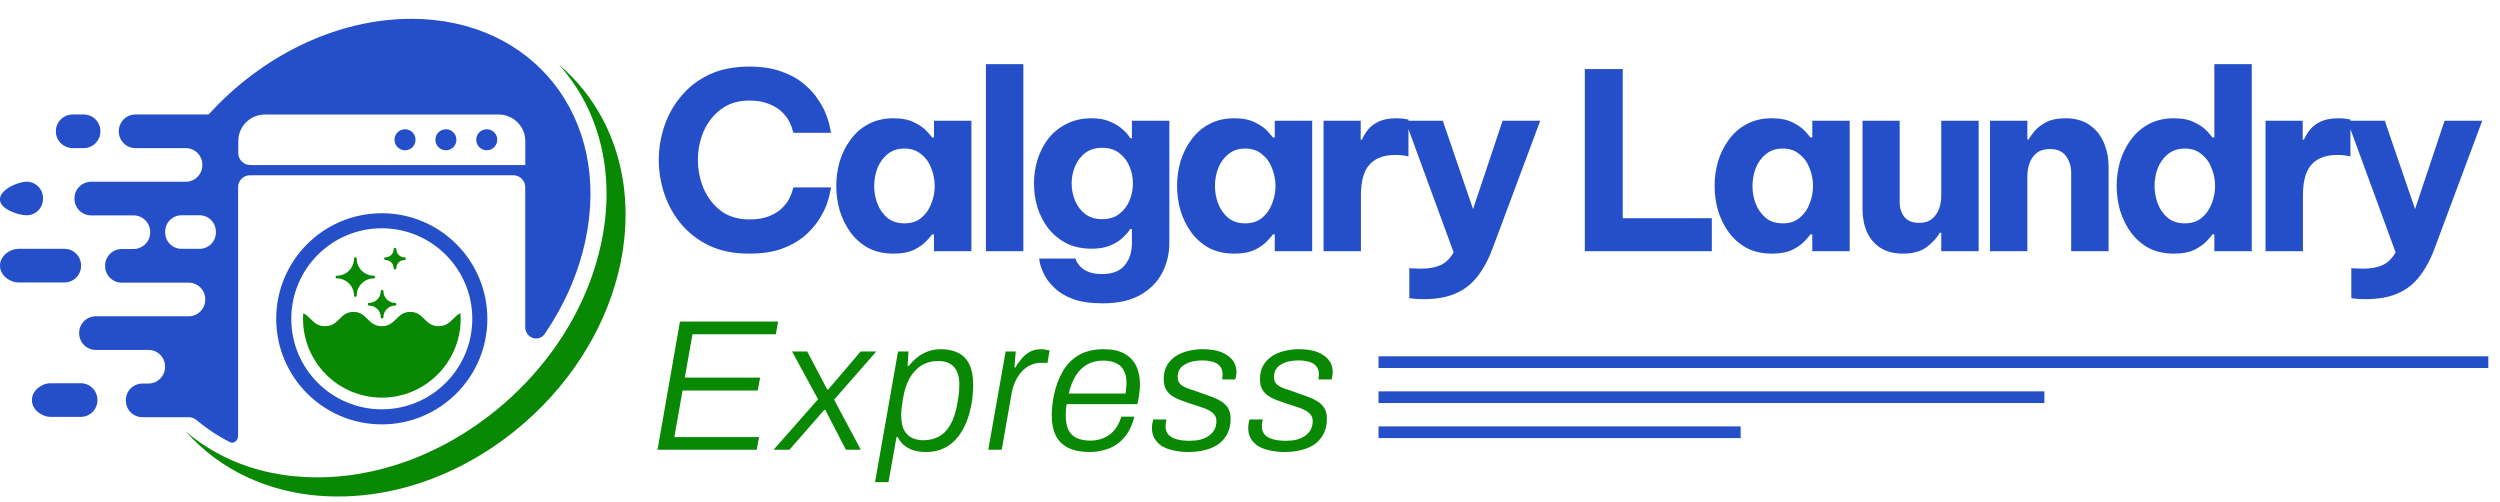
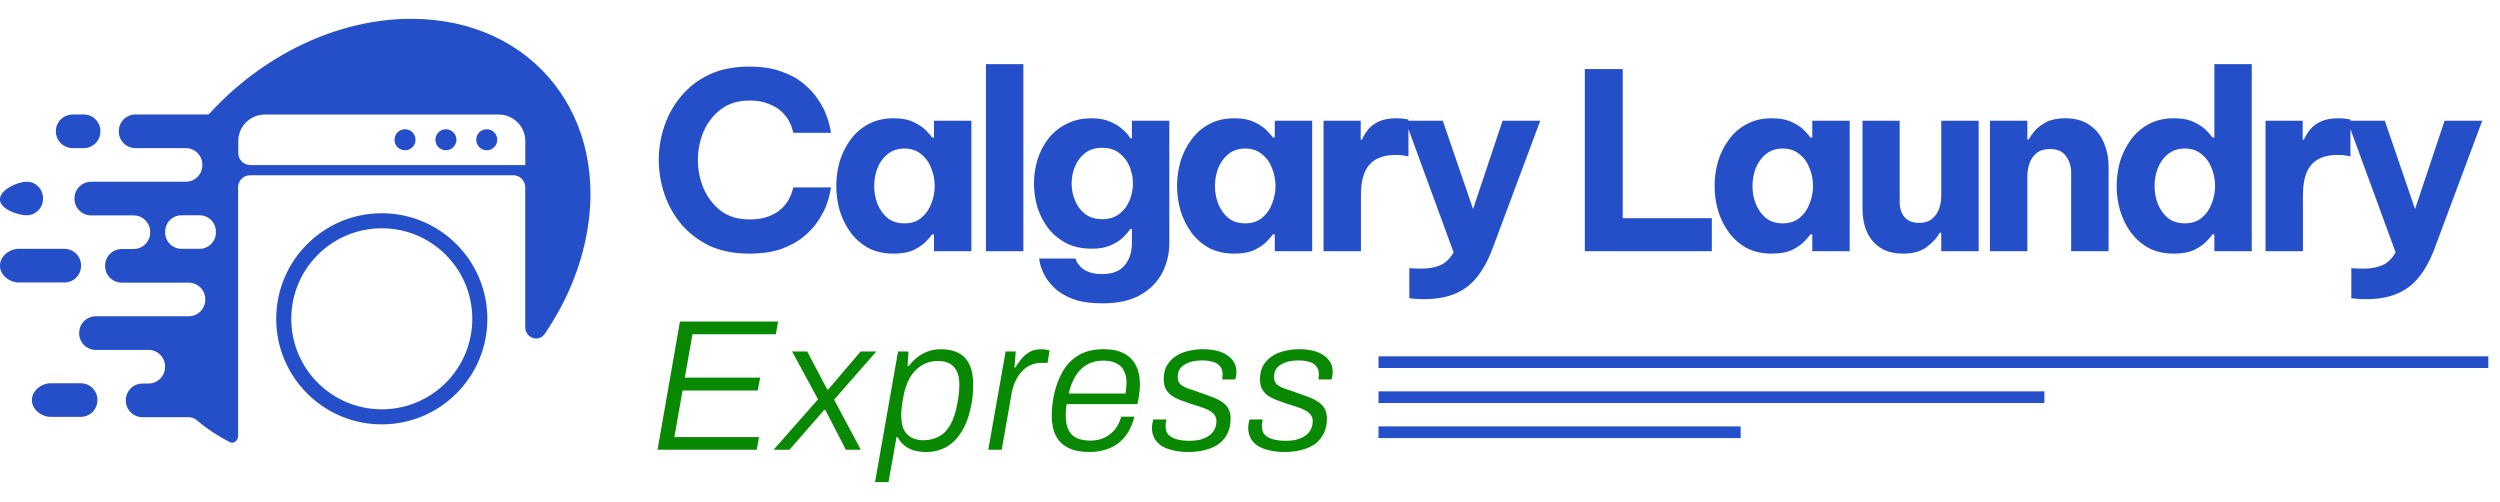
<svg xmlns="http://www.w3.org/2000/svg" width="214" height="43" viewBox="0 0 214 43" fill="none">
  <path d="M35.202 1.611C28.763 1.611 22.391 4.824 17.92 9.734C17.882 9.776 17.828 9.8 17.771 9.8H12.734H11.592C10.807 9.8 10.171 10.437 10.171 11.221V11.258C10.171 12.042 10.807 12.679 11.592 12.679H15.902C16.686 12.679 17.323 13.316 17.323 14.1V14.137C17.323 14.921 16.686 15.558 15.902 15.558H14.539H10.744H7.797C7.013 15.558 6.376 16.195 6.376 16.979V17.016C6.376 17.8 7.013 18.437 7.797 18.437H9.06H11.434C12.218 18.437 12.855 19.074 12.855 19.858V19.895C12.855 20.679 12.218 21.316 11.434 21.316H10.418C9.634 21.316 8.997 21.953 8.997 22.737V22.774C8.997 23.558 9.634 24.195 10.418 24.195H10.497H16.15C16.934 24.195 17.571 24.832 17.571 25.616V25.653C17.571 26.437 16.934 27.074 16.15 27.074H15.523H10.497H8.197C7.413 27.074 6.776 27.711 6.776 28.495V28.532C6.776 29.316 7.413 29.953 8.197 29.953H11.971H12.713C13.497 29.953 14.129 30.59 14.129 31.374V31.411C14.129 32.19 13.502 32.816 12.729 32.832H12.707H12.192C11.408 32.832 10.771 33.468 10.771 34.253V34.29C10.771 35.074 11.408 35.711 12.192 35.711H12.734H16.156C16.409 35.711 16.653 35.806 16.846 35.97C17.708 36.704 18.669 37.34 19.714 37.862C20.019 38.014 20.381 37.677 20.381 37.337V35.716V16.025C20.381 15.459 20.84 15 21.406 15H43.935C44.501 15 44.96 15.459 44.96 16.025V27.989C44.96 28.942 46.11 29.348 46.646 28.56C48.298 26.128 49.509 23.415 50.118 20.553C52.344 10.09 45.665 1.611 35.202 1.611ZM18.481 19.9C18.481 20.674 17.855 21.3 17.081 21.3H16.229H15.539C14.765 21.3 14.139 20.674 14.139 19.9V19.827C14.139 19.053 14.765 18.427 15.539 18.427H17.081C17.855 18.427 18.481 19.053 18.481 19.827V19.9ZM44.97 14.127H21.422C20.856 14.127 20.397 13.668 20.397 13.102V12.074C20.397 10.821 21.413 9.806 22.665 9.806H42.697C43.949 9.806 44.965 10.821 44.965 12.074V14.121C44.965 14.124 44.967 14.127 44.97 14.127ZM32.681 18.253C27.692 18.253 23.644 22.3 23.644 27.29C23.644 32.279 27.692 36.326 32.681 36.326C37.67 36.326 41.718 32.279 41.718 27.29C41.718 22.3 37.67 18.253 32.681 18.253ZM40.428 27.29C40.428 31.569 36.96 35.037 32.681 35.037C28.402 35.037 24.934 31.569 24.934 27.29C24.934 23.011 28.402 19.542 32.681 19.542C36.96 19.542 40.428 23.011 40.428 27.29ZM42.565 11.963C42.565 12.463 42.16 12.864 41.665 12.864C41.165 12.864 40.765 12.458 40.765 11.963C40.765 11.463 41.17 11.063 41.665 11.063C42.165 11.063 42.565 11.463 42.565 11.963ZM39.07 11.963C39.07 12.463 38.665 12.864 38.17 12.864C37.67 12.864 37.27 12.458 37.27 11.963C37.27 11.463 37.676 11.063 38.17 11.063C38.665 11.063 39.07 11.463 39.07 11.963ZM35.57 11.963C35.57 12.463 35.165 12.864 34.67 12.864C34.17 12.864 33.77 12.458 33.77 11.963C33.77 11.463 34.176 11.063 34.67 11.063C35.17 11.063 35.57 11.463 35.57 11.963ZM4.783 11.258V11.221C4.783 10.437 5.439 9.8 6.223 9.8H7.171C7.955 9.8 8.592 10.437 8.592 11.221V11.258C8.592 12.042 7.955 12.679 7.171 12.679H6.223C5.439 12.674 4.783 12.042 4.783 11.258ZM-8.39233e-05 17.1V17.027C-8.39233e-05 16.253 1.508 15.553 2.281 15.553C3.055 15.553 3.681 16.179 3.681 16.953V17.027C3.681 17.8 3.055 18.427 2.281 18.427C1.508 18.427 -8.39233e-05 17.874 -8.39233e-05 17.1ZM5.518 24.179H1.592C0.808 24.179 -8.39233e-05 23.542 -8.39233e-05 22.758V22.721C-8.39233e-05 21.937 0.808 21.3 1.592 21.3H5.518C6.302 21.3 6.939 21.937 6.939 22.721V22.758C6.939 23.542 6.302 24.179 5.518 24.179ZM8.339 34.226V34.263C8.339 35.047 7.702 35.684 6.918 35.684H4.334C3.55 35.684 2.733 35.047 2.733 34.263V34.226C2.733 33.442 3.55 32.805 4.334 32.805H6.918C7.702 32.805 8.339 33.442 8.339 34.226Z" fill="#254FC9" />
-   <path d="M25.939 27.29C25.939 27.127 25.944 26.969 25.955 26.811C26.213 26.927 26.397 27.111 26.592 27.305C26.892 27.611 27.207 27.921 27.823 27.921C28.439 27.921 28.75 27.605 29.055 27.305C29.365 26.995 29.655 26.7 30.255 26.7C30.855 26.7 31.144 26.995 31.455 27.305C31.755 27.611 32.071 27.921 32.686 27.921C33.302 27.921 33.613 27.605 33.918 27.305C34.228 26.995 34.518 26.7 35.118 26.7C35.718 26.7 36.007 26.995 36.318 27.305C36.618 27.611 36.934 27.921 37.55 27.921C38.165 27.921 38.476 27.605 38.781 27.305C38.976 27.111 39.16 26.921 39.418 26.811C39.428 26.969 39.434 27.132 39.434 27.29C39.434 31.016 36.413 34.037 32.686 34.037C28.96 34.037 25.939 31.016 25.939 27.29ZM28.839 23.832C29.644 23.832 30.302 24.49 30.302 25.295C30.302 25.358 30.355 25.411 30.418 25.411C30.481 25.411 30.534 25.358 30.534 25.295C30.534 24.49 31.192 23.832 31.997 23.832C32.06 23.832 32.113 23.779 32.113 23.716C32.113 23.653 32.06 23.6 31.997 23.6C31.192 23.6 30.534 22.942 30.534 22.137C30.534 22.074 30.481 22.021 30.418 22.021C30.355 22.021 30.302 22.074 30.302 22.137C30.302 22.942 29.644 23.6 28.839 23.6C28.776 23.6 28.723 23.653 28.723 23.716C28.723 23.779 28.776 23.832 28.839 23.832ZM33.002 22.258C33.386 22.258 33.697 22.569 33.697 22.953C33.697 23.016 33.749 23.069 33.813 23.069C33.876 23.069 33.928 23.016 33.928 22.953C33.928 22.569 34.239 22.258 34.623 22.258C34.686 22.258 34.739 22.206 34.739 22.142C34.739 22.079 34.686 22.026 34.623 22.026C34.239 22.026 33.928 21.716 33.928 21.332C33.928 21.269 33.876 21.216 33.813 21.216C33.749 21.216 33.697 21.269 33.697 21.332C33.697 21.716 33.386 22.026 33.002 22.026C32.939 22.026 32.886 22.079 32.886 22.142C32.886 22.206 32.939 22.258 33.002 22.258ZM31.481 26.042C31.481 26.105 31.534 26.158 31.597 26.158C32.144 26.158 32.592 26.605 32.592 27.153C32.592 27.216 32.644 27.269 32.707 27.269C32.771 27.269 32.823 27.216 32.823 27.153C32.823 26.605 33.271 26.158 33.818 26.158C33.881 26.158 33.934 26.105 33.934 26.042C33.934 25.979 33.881 25.927 33.818 25.927C33.271 25.927 32.823 25.479 32.823 24.932C32.823 24.869 32.771 24.816 32.707 24.816C32.644 24.816 32.592 24.869 32.592 24.932C32.592 25.479 32.144 25.927 31.597 25.927C31.529 25.927 31.481 25.979 31.481 26.042ZM53.139 14.469C52.581 11.906 51.492 9.611 49.897 7.637C49.276 6.869 48.586 6.164 47.839 5.532C48.018 5.732 48.197 5.937 48.365 6.148C49.913 8.063 50.976 10.295 51.518 12.79C52.07 15.342 52.055 18.053 51.46 20.837C50.528 25.216 48.26 29.374 44.965 32.811C44.228 33.579 43.439 34.316 42.597 35.005C40.128 37.042 37.397 38.584 34.565 39.574C32.139 40.421 29.634 40.863 27.155 40.863C24.439 40.863 21.902 40.337 19.618 39.295C18.244 38.669 17.002 37.874 15.897 36.921C17.376 38.605 19.181 39.942 21.271 40.895C23.597 41.958 26.176 42.5 28.934 42.5C32.702 42.5 36.518 41.484 40.028 39.579C41.518 38.774 42.955 37.805 44.307 36.69C44.534 36.505 44.749 36.316 44.971 36.126C49.144 32.458 52.018 27.695 53.097 22.621C53.681 19.805 53.702 17.063 53.139 14.469Z" fill="#098903" />
  <path d="M64.122 21.711C62.83 21.711 61.7 21.486 60.73 21.037C59.776 20.573 58.975 19.962 58.329 19.204C57.683 18.431 57.198 17.568 56.875 16.613C56.552 15.658 56.391 14.682 56.391 13.684C56.391 12.701 56.552 11.732 56.875 10.777C57.198 9.822 57.683 8.966 58.329 8.207C58.975 7.435 59.776 6.824 60.73 6.374C61.7 5.925 62.83 5.7 64.122 5.7C65.204 5.7 66.124 5.841 66.882 6.122C67.654 6.389 68.293 6.74 68.799 7.175C69.319 7.596 69.733 8.053 70.042 8.544C70.365 9.022 70.603 9.478 70.758 9.914C70.912 10.335 71.011 10.686 71.053 10.967C71.109 11.234 71.137 11.367 71.137 11.367H67.914C67.914 11.367 67.886 11.276 67.83 11.093C67.788 10.897 67.696 10.665 67.556 10.398C67.415 10.117 67.205 9.843 66.924 9.577C66.657 9.31 66.292 9.085 65.829 8.902C65.379 8.706 64.817 8.607 64.143 8.607C63.174 8.607 62.36 8.86 61.7 9.366C61.053 9.857 60.562 10.489 60.225 11.262C59.902 12.034 59.74 12.842 59.74 13.684C59.74 14.527 59.902 15.342 60.225 16.128C60.562 16.901 61.053 17.54 61.7 18.045C62.36 18.537 63.174 18.782 64.143 18.782C64.817 18.782 65.379 18.691 65.829 18.509C66.292 18.326 66.657 18.101 66.924 17.834C67.205 17.554 67.415 17.28 67.556 17.013C67.696 16.732 67.788 16.5 67.83 16.318C67.886 16.135 67.914 16.044 67.914 16.044H71.137C71.137 16.044 71.109 16.184 71.053 16.465C71.011 16.732 70.912 17.083 70.758 17.518C70.603 17.94 70.365 18.396 70.042 18.888C69.733 19.365 69.319 19.822 68.799 20.257C68.293 20.678 67.654 21.029 66.882 21.31C66.124 21.577 65.204 21.711 64.122 21.711ZM76.494 10.124C77.21 10.124 77.8 10.244 78.263 10.482C78.727 10.707 79.078 10.953 79.317 11.22C79.57 11.486 79.724 11.669 79.78 11.767H79.949V10.335H83.151V21.5H79.949V20.067H79.78C79.724 20.166 79.57 20.348 79.317 20.615C79.078 20.882 78.727 21.135 78.263 21.374C77.8 21.598 77.21 21.711 76.494 21.711C75.665 21.711 74.942 21.549 74.324 21.226C73.72 20.889 73.215 20.447 72.807 19.899C72.4 19.337 72.091 18.712 71.88 18.024C71.684 17.336 71.585 16.634 71.585 15.918C71.585 15.201 71.684 14.499 71.88 13.811C72.091 13.123 72.4 12.505 72.807 11.957C73.215 11.395 73.72 10.953 74.324 10.63C74.942 10.293 75.665 10.124 76.494 10.124ZM77.421 12.715C76.845 12.715 76.36 12.877 75.967 13.2C75.588 13.509 75.3 13.909 75.103 14.401C74.921 14.892 74.83 15.398 74.83 15.918C74.83 16.437 74.921 16.943 75.103 17.434C75.3 17.926 75.588 18.333 75.967 18.656C76.36 18.965 76.845 19.119 77.421 19.119C77.996 19.119 78.474 18.965 78.853 18.656C79.246 18.333 79.534 17.926 79.717 17.434C79.913 16.943 80.012 16.437 80.012 15.918C80.012 15.398 79.913 14.892 79.717 14.401C79.534 13.909 79.246 13.509 78.853 13.2C78.474 12.877 77.996 12.715 77.421 12.715ZM84.396 21.5V5.49H87.599V21.5H84.396ZM94.387 25.966C93.347 25.966 92.491 25.84 91.817 25.587C91.156 25.334 90.63 25.011 90.237 24.618C89.843 24.239 89.555 23.859 89.373 23.48C89.19 23.101 89.071 22.778 89.015 22.511C88.973 22.258 88.951 22.132 88.951 22.132H92.069C92.069 22.132 92.09 22.195 92.132 22.322C92.189 22.462 92.294 22.616 92.448 22.785C92.603 22.968 92.828 23.122 93.123 23.248C93.432 23.389 93.839 23.459 94.344 23.459C95.215 23.459 95.854 23.213 96.261 22.722C96.683 22.23 96.893 21.584 96.893 20.784V19.604H96.746C96.606 19.829 96.395 20.075 96.114 20.341C95.833 20.608 95.475 20.833 95.04 21.015C94.604 21.198 94.078 21.289 93.46 21.289C92.631 21.289 91.908 21.135 91.29 20.826C90.672 20.503 90.152 20.075 89.731 19.541C89.324 19.007 89.015 18.41 88.804 17.75C88.607 17.09 88.509 16.409 88.509 15.707C88.509 15.019 88.607 14.345 88.804 13.684C89.015 13.01 89.324 12.406 89.731 11.873C90.152 11.339 90.672 10.918 91.29 10.609C91.908 10.286 92.631 10.124 93.46 10.124C94.078 10.124 94.604 10.223 95.04 10.419C95.475 10.602 95.833 10.826 96.114 11.093C96.409 11.346 96.62 11.592 96.746 11.831H96.893V10.335H100.096V20.784C100.096 21.711 99.892 22.567 99.485 23.354C99.077 24.14 98.452 24.772 97.61 25.25C96.767 25.727 95.693 25.966 94.387 25.966ZM94.344 18.761C94.934 18.761 95.419 18.614 95.798 18.319C96.191 18.024 96.486 17.645 96.683 17.181C96.879 16.704 96.978 16.212 96.978 15.707C96.978 15.187 96.879 14.696 96.683 14.232C96.486 13.769 96.191 13.389 95.798 13.095C95.419 12.8 94.934 12.652 94.344 12.652C93.769 12.652 93.284 12.8 92.891 13.095C92.512 13.389 92.224 13.769 92.027 14.232C91.831 14.696 91.732 15.187 91.732 15.707C91.732 16.212 91.831 16.704 92.027 17.181C92.224 17.645 92.512 18.024 92.891 18.319C93.284 18.614 93.769 18.761 94.344 18.761ZM105.665 10.124C106.381 10.124 106.971 10.244 107.434 10.482C107.898 10.707 108.249 10.953 108.488 11.22C108.74 11.486 108.895 11.669 108.951 11.767H109.12V10.335H112.322V21.5H109.12V20.067H108.951C108.895 20.166 108.74 20.348 108.488 20.615C108.249 20.882 107.898 21.135 107.434 21.374C106.971 21.598 106.381 21.711 105.665 21.711C104.836 21.711 104.113 21.549 103.495 21.226C102.891 20.889 102.385 20.447 101.978 19.899C101.571 19.337 101.262 18.712 101.051 18.024C100.855 17.336 100.756 16.634 100.756 15.918C100.756 15.201 100.855 14.499 101.051 13.811C101.262 13.123 101.571 12.505 101.978 11.957C102.385 11.395 102.891 10.953 103.495 10.63C104.113 10.293 104.836 10.124 105.665 10.124ZM106.592 12.715C106.016 12.715 105.531 12.877 105.138 13.2C104.759 13.509 104.471 13.909 104.274 14.401C104.092 14.892 104 15.398 104 15.918C104 16.437 104.092 16.943 104.274 17.434C104.471 17.926 104.759 18.333 105.138 18.656C105.531 18.965 106.016 19.119 106.592 19.119C107.167 19.119 107.645 18.965 108.024 18.656C108.417 18.333 108.705 17.926 108.888 17.434C109.084 16.943 109.183 16.437 109.183 15.918C109.183 15.398 109.084 14.892 108.888 14.401C108.705 13.909 108.417 13.509 108.024 13.2C107.645 12.877 107.167 12.715 106.592 12.715ZM113.295 21.5V10.335H116.476V11.957H116.581C116.708 11.662 116.883 11.374 117.108 11.093C117.333 10.812 117.642 10.581 118.035 10.398C118.428 10.216 118.934 10.124 119.552 10.124C119.861 10.124 120.106 10.145 120.289 10.188C120.472 10.216 120.563 10.23 120.563 10.23V13.389C120.563 13.389 120.457 13.368 120.247 13.326C120.05 13.284 119.79 13.263 119.467 13.263C118.47 13.263 117.726 13.537 117.234 14.085C116.743 14.618 116.497 15.496 116.497 16.718V21.5H113.295ZM121.881 25.608C121.502 25.608 121.2 25.594 120.975 25.566C120.75 25.538 120.638 25.524 120.638 25.524V22.954C120.638 22.954 120.729 22.961 120.912 22.975C121.108 22.989 121.347 22.996 121.628 22.996C122.302 22.996 122.857 22.897 123.292 22.701C123.728 22.518 124.107 22.153 124.43 21.605L120.301 10.335H123.503L126.094 17.898L128.622 10.335H131.845L127.843 21.058C127.478 22.083 127.035 22.933 126.515 23.607C126.01 24.281 125.385 24.779 124.641 25.102C123.896 25.439 122.976 25.608 121.881 25.608ZM135.661 21.5V5.911H138.906V18.677H146.532V21.5H135.661ZM151.677 10.124C152.393 10.124 152.983 10.244 153.447 10.482C153.91 10.707 154.261 10.953 154.5 11.22C154.753 11.486 154.907 11.669 154.963 11.767H155.132V10.335H158.334V21.5H155.132V20.067H154.963C154.907 20.166 154.753 20.348 154.5 20.615C154.261 20.882 153.91 21.135 153.447 21.374C152.983 21.598 152.393 21.711 151.677 21.711C150.848 21.711 150.125 21.549 149.507 21.226C148.903 20.889 148.398 20.447 147.991 19.899C147.583 19.337 147.274 18.712 147.064 18.024C146.867 17.336 146.769 16.634 146.769 15.918C146.769 15.201 146.867 14.499 147.064 13.811C147.274 13.123 147.583 12.505 147.991 11.957C148.398 11.395 148.903 10.953 149.507 10.63C150.125 10.293 150.848 10.124 151.677 10.124ZM152.604 12.715C152.028 12.715 151.544 12.877 151.15 13.2C150.771 13.509 150.483 13.909 150.287 14.401C150.104 14.892 150.013 15.398 150.013 15.918C150.013 16.437 150.104 16.943 150.287 17.434C150.483 17.926 150.771 18.333 151.15 18.656C151.544 18.965 152.028 19.119 152.604 19.119C153.18 19.119 153.657 18.965 154.037 18.656C154.43 18.333 154.718 17.926 154.9 17.434C155.097 16.943 155.195 16.437 155.195 15.918C155.195 15.398 155.097 14.892 154.9 14.401C154.718 13.909 154.43 13.509 154.037 13.2C153.657 12.877 153.18 12.715 152.604 12.715ZM162.907 21.711C162.12 21.711 161.467 21.542 160.948 21.205C160.442 20.868 160.063 20.419 159.81 19.857C159.557 19.281 159.431 18.635 159.431 17.919V10.335H162.612V17.287C162.612 17.82 162.752 18.256 163.033 18.593C163.314 18.916 163.728 19.077 164.276 19.077C164.739 19.077 165.105 18.965 165.371 18.74C165.652 18.516 165.856 18.228 165.982 17.877C166.109 17.526 166.172 17.153 166.172 16.76V10.335H169.374V21.5H166.172V19.92H166.046C165.807 20.355 165.435 20.763 164.929 21.142C164.438 21.521 163.763 21.711 162.907 21.711ZM170.341 21.5V10.335H173.543V11.936H173.648C173.775 11.711 173.957 11.458 174.196 11.178C174.449 10.897 174.779 10.651 175.186 10.44C175.607 10.23 176.141 10.124 176.787 10.124C177.658 10.124 178.367 10.328 178.915 10.735C179.462 11.128 179.863 11.641 180.115 12.273C180.368 12.891 180.495 13.544 180.495 14.232V21.5H177.293V14.78C177.293 14.246 177.145 13.776 176.85 13.368C176.569 12.961 176.113 12.758 175.481 12.758C175.003 12.758 174.624 12.87 174.343 13.095C174.062 13.319 173.859 13.607 173.732 13.958C173.606 14.309 173.543 14.682 173.543 15.075V21.5H170.341ZM186.094 21.711C185.265 21.711 184.542 21.549 183.924 21.226C183.32 20.889 182.815 20.447 182.407 19.899C182 19.337 181.691 18.712 181.48 18.024C181.284 17.336 181.186 16.634 181.186 15.918C181.186 15.201 181.284 14.499 181.48 13.811C181.691 13.123 182 12.505 182.407 11.957C182.815 11.395 183.32 10.953 183.924 10.63C184.542 10.293 185.265 10.124 186.094 10.124C186.81 10.124 187.4 10.244 187.864 10.482C188.327 10.707 188.678 10.953 188.917 11.22C189.17 11.486 189.324 11.669 189.38 11.767H189.549V5.49H192.751V21.5H189.549V20.067H189.38C189.324 20.166 189.17 20.348 188.917 20.615C188.678 20.882 188.327 21.135 187.864 21.374C187.4 21.598 186.81 21.711 186.094 21.711ZM187.021 19.119C187.597 19.119 188.074 18.965 188.453 18.656C188.847 18.333 189.135 17.926 189.317 17.434C189.514 16.943 189.612 16.437 189.612 15.918C189.612 15.398 189.514 14.892 189.317 14.401C189.135 13.909 188.847 13.509 188.453 13.2C188.074 12.877 187.597 12.715 187.021 12.715C186.445 12.715 185.961 12.877 185.567 13.2C185.188 13.509 184.9 13.909 184.704 14.401C184.521 14.892 184.43 15.398 184.43 15.918C184.43 16.437 184.521 16.943 184.704 17.434C184.9 17.926 185.188 18.333 185.567 18.656C185.961 18.965 186.445 19.119 187.021 19.119ZM193.93 21.5V10.335H197.111V11.957H197.216C197.343 11.662 197.518 11.374 197.743 11.093C197.968 10.812 198.277 10.581 198.67 10.398C199.063 10.216 199.569 10.124 200.187 10.124C200.496 10.124 200.741 10.145 200.924 10.188C201.107 10.216 201.198 10.23 201.198 10.23V13.389C201.198 13.389 201.092 13.368 200.882 13.326C200.685 13.284 200.425 13.263 200.102 13.263C199.105 13.263 198.361 13.537 197.869 14.085C197.378 14.618 197.132 15.496 197.132 16.718V21.5H193.93ZM202.516 25.608C202.137 25.608 201.835 25.594 201.61 25.566C201.385 25.538 201.273 25.524 201.273 25.524V22.954C201.273 22.954 201.364 22.961 201.547 22.975C201.743 22.989 201.982 22.996 202.263 22.996C202.937 22.996 203.492 22.897 203.927 22.701C204.363 22.518 204.742 22.153 205.065 21.605L200.936 10.335H204.138L206.729 17.898L209.257 10.335H212.48L208.478 21.058C208.113 22.083 207.67 22.933 207.15 23.607C206.645 24.281 206.02 24.779 205.276 25.102C204.531 25.439 203.611 25.608 202.516 25.608Z" fill="#254FC9" />
  <path d="M56.284 38.5L58.204 27.524H66.604L66.412 28.612H59.276L58.62 32.324H65.068L64.86 33.428H58.428L57.724 37.412H64.972L64.78 38.5H56.284ZM66.216 38.5L70.024 34.18L67.8 30.084H69.096L70.808 33.332H70.904L73.672 30.084H75.016L71.4 34.212L73.688 38.5H72.408L70.648 35.092H70.552L67.576 38.5H66.216ZM74.904 41.268L76.872 30.084H77.768L77.688 31.316H77.8C78.174 30.836 78.59 30.479 79.048 30.244C79.507 30.009 79.998 29.892 80.52 29.892C81.118 29.892 81.624 29.999 82.04 30.212C82.456 30.425 82.771 30.756 82.984 31.204C83.198 31.652 83.304 32.223 83.304 32.916C83.304 33.151 83.294 33.401 83.272 33.668C83.262 33.924 83.23 34.201 83.176 34.5C83.006 35.46 82.734 36.249 82.36 36.868C81.998 37.487 81.555 37.945 81.032 38.244C80.51 38.543 79.928 38.692 79.288 38.692C78.926 38.692 78.584 38.649 78.264 38.564C77.955 38.479 77.678 38.34 77.432 38.148C77.187 37.956 76.99 37.711 76.84 37.412H76.744L76.056 41.268H74.904ZM79.016 37.684C79.539 37.684 79.992 37.577 80.376 37.364C80.771 37.151 81.096 36.815 81.352 36.356C81.619 35.887 81.816 35.289 81.944 34.564C81.998 34.276 82.035 34.036 82.056 33.844C82.088 33.641 82.104 33.471 82.104 33.332C82.115 33.183 82.12 33.049 82.12 32.932C82.12 32.441 82.046 32.052 81.896 31.764C81.747 31.465 81.539 31.247 81.272 31.108C81.006 30.969 80.68 30.9 80.296 30.9C79.774 30.9 79.31 31.023 78.904 31.268C78.499 31.513 78.158 31.871 77.88 32.34C77.614 32.809 77.422 33.391 77.304 34.084C77.272 34.319 77.24 34.521 77.208 34.692C77.187 34.863 77.171 35.012 77.16 35.14C77.15 35.268 77.144 35.391 77.144 35.508C77.144 36.095 77.235 36.548 77.416 36.868C77.608 37.177 77.843 37.391 78.12 37.508C78.408 37.625 78.707 37.684 79.016 37.684ZM84.595 38.5L86.083 30.084H86.947L86.835 31.46H86.915C87.043 31.236 87.203 31.007 87.395 30.772C87.587 30.527 87.822 30.319 88.099 30.148C88.387 29.977 88.729 29.892 89.123 29.892C89.294 29.892 89.443 29.908 89.571 29.94C89.699 29.961 89.79 29.983 89.843 30.004L89.667 31.06H89.139C88.787 31.06 88.467 31.129 88.179 31.268C87.891 31.407 87.641 31.599 87.427 31.844C87.214 32.089 87.033 32.377 86.883 32.708C86.745 33.028 86.643 33.38 86.579 33.764L85.747 38.5H84.595ZM93.261 38.692C92.536 38.692 91.933 38.575 91.453 38.34C90.973 38.105 90.616 37.759 90.381 37.3C90.147 36.831 90.029 36.255 90.029 35.572C90.029 35.284 90.045 34.996 90.077 34.708C90.109 34.42 90.152 34.143 90.205 33.876C90.365 33.097 90.616 32.409 90.957 31.812C91.299 31.215 91.757 30.745 92.333 30.404C92.909 30.063 93.624 29.892 94.477 29.892C95.192 29.892 95.773 30.015 96.221 30.26C96.68 30.505 97.021 30.852 97.245 31.3C97.469 31.748 97.581 32.287 97.581 32.916C97.581 33.161 97.56 33.428 97.517 33.716C97.485 34.004 97.432 34.297 97.357 34.596H91.309C91.277 34.767 91.256 34.932 91.245 35.092C91.235 35.241 91.229 35.391 91.229 35.54C91.229 36.052 91.304 36.468 91.453 36.788C91.613 37.108 91.848 37.343 92.157 37.492C92.477 37.641 92.867 37.716 93.325 37.716C93.613 37.716 93.891 37.679 94.157 37.604C94.424 37.529 94.675 37.412 94.909 37.252C95.144 37.092 95.352 36.884 95.533 36.628C95.725 36.361 95.875 36.041 95.981 35.668H97.101C96.973 36.18 96.792 36.628 96.557 37.012C96.323 37.385 96.04 37.7 95.709 37.956C95.379 38.201 95.005 38.383 94.589 38.5C94.173 38.628 93.731 38.692 93.261 38.692ZM91.485 33.684H96.349C96.371 33.513 96.387 33.359 96.397 33.22C96.419 33.071 96.429 32.927 96.429 32.788C96.429 32.372 96.355 32.02 96.205 31.732C96.067 31.444 95.848 31.231 95.549 31.092C95.261 30.943 94.888 30.868 94.429 30.868C93.928 30.868 93.48 30.975 93.085 31.188C92.691 31.401 92.36 31.721 92.093 32.148C91.827 32.564 91.624 33.076 91.485 33.684ZM101.725 38.692C101.235 38.692 100.797 38.644 100.413 38.548C100.029 38.463 99.699 38.335 99.421 38.164C99.155 37.983 98.952 37.764 98.814 37.508C98.675 37.252 98.606 36.964 98.606 36.644C98.606 36.516 98.616 36.388 98.638 36.26C98.659 36.132 98.686 36.015 98.718 35.908H99.853C99.832 36.015 99.811 36.116 99.79 36.212C99.779 36.308 99.773 36.393 99.773 36.468C99.773 36.777 99.853 37.023 100.013 37.204C100.184 37.385 100.424 37.519 100.733 37.604C101.043 37.689 101.411 37.732 101.837 37.732C102.157 37.732 102.456 37.7 102.733 37.636C103.011 37.561 103.251 37.455 103.453 37.316C103.667 37.177 103.832 37.001 103.949 36.788C104.067 36.575 104.125 36.324 104.125 36.036C104.125 35.801 104.056 35.609 103.917 35.46C103.789 35.311 103.613 35.183 103.389 35.076C103.165 34.969 102.915 34.873 102.637 34.788C102.371 34.703 102.088 34.612 101.789 34.516C101.523 34.42 101.256 34.324 100.989 34.228C100.733 34.132 100.499 34.009 100.285 33.86C100.083 33.711 99.918 33.524 99.79 33.3C99.672 33.076 99.614 32.793 99.614 32.452C99.614 32.015 99.699 31.636 99.87 31.316C100.051 30.996 100.296 30.729 100.605 30.516C100.915 30.303 101.272 30.148 101.677 30.052C102.083 29.945 102.509 29.892 102.957 29.892C103.352 29.892 103.725 29.929 104.077 30.004C104.429 30.079 104.733 30.201 104.989 30.372C105.256 30.532 105.464 30.735 105.613 30.98C105.763 31.225 105.837 31.513 105.837 31.844C105.837 31.961 105.827 32.079 105.805 32.196C105.784 32.313 105.763 32.409 105.741 32.484H104.621C104.632 32.399 104.637 32.324 104.637 32.26C104.648 32.185 104.653 32.116 104.653 32.052C104.653 31.743 104.573 31.503 104.413 31.332C104.264 31.151 104.056 31.028 103.789 30.964C103.523 30.889 103.229 30.852 102.909 30.852C102.632 30.852 102.365 30.879 102.109 30.932C101.864 30.985 101.64 31.071 101.437 31.188C101.245 31.295 101.091 31.439 100.973 31.62C100.867 31.801 100.813 32.02 100.813 32.276C100.813 32.553 100.899 32.767 101.069 32.916C101.24 33.055 101.459 33.172 101.725 33.268C102.003 33.353 102.301 33.455 102.621 33.572C102.931 33.689 103.245 33.801 103.565 33.908C103.885 34.015 104.179 34.148 104.445 34.308C104.723 34.457 104.941 34.655 105.101 34.9C105.261 35.145 105.341 35.46 105.341 35.844C105.341 36.303 105.256 36.713 105.085 37.076C104.915 37.428 104.675 37.727 104.365 37.972C104.056 38.207 103.677 38.383 103.229 38.5C102.781 38.628 102.28 38.692 101.725 38.692ZM109.967 38.692C109.477 38.692 109.039 38.644 108.655 38.548C108.271 38.463 107.941 38.335 107.663 38.164C107.397 37.983 107.194 37.764 107.055 37.508C106.917 37.252 106.847 36.964 106.847 36.644C106.847 36.516 106.858 36.388 106.879 36.26C106.901 36.132 106.927 36.015 106.959 35.908H108.095C108.074 36.015 108.053 36.116 108.031 36.212C108.021 36.308 108.015 36.393 108.015 36.468C108.015 36.777 108.095 37.023 108.255 37.204C108.426 37.385 108.666 37.519 108.975 37.604C109.285 37.689 109.653 37.732 110.079 37.732C110.399 37.732 110.698 37.7 110.975 37.636C111.253 37.561 111.493 37.455 111.695 37.316C111.909 37.177 112.074 37.001 112.191 36.788C112.309 36.575 112.367 36.324 112.367 36.036C112.367 35.801 112.298 35.609 112.159 35.46C112.031 35.311 111.855 35.183 111.631 35.076C111.407 34.969 111.157 34.873 110.879 34.788C110.613 34.703 110.33 34.612 110.031 34.516C109.765 34.42 109.498 34.324 109.231 34.228C108.975 34.132 108.741 34.009 108.527 33.86C108.325 33.711 108.159 33.524 108.031 33.3C107.914 33.076 107.855 32.793 107.855 32.452C107.855 32.015 107.941 31.636 108.111 31.316C108.293 30.996 108.538 30.729 108.847 30.516C109.157 30.303 109.514 30.148 109.919 30.052C110.325 29.945 110.751 29.892 111.199 29.892C111.594 29.892 111.967 29.929 112.319 30.004C112.671 30.079 112.975 30.201 113.231 30.372C113.498 30.532 113.706 30.735 113.855 30.98C114.005 31.225 114.079 31.513 114.079 31.844C114.079 31.961 114.069 32.079 114.047 32.196C114.026 32.313 114.005 32.409 113.983 32.484H112.863C112.874 32.399 112.879 32.324 112.879 32.26C112.89 32.185 112.895 32.116 112.895 32.052C112.895 31.743 112.815 31.503 112.655 31.332C112.506 31.151 112.298 31.028 112.031 30.964C111.765 30.889 111.471 30.852 111.151 30.852C110.874 30.852 110.607 30.879 110.351 30.932C110.106 30.985 109.882 31.071 109.679 31.188C109.487 31.295 109.333 31.439 109.215 31.62C109.109 31.801 109.055 32.02 109.055 32.276C109.055 32.553 109.141 32.767 109.311 32.916C109.482 33.055 109.701 33.172 109.967 33.268C110.245 33.353 110.543 33.455 110.863 33.572C111.173 33.689 111.487 33.801 111.807 33.908C112.127 34.015 112.421 34.148 112.687 34.308C112.965 34.457 113.183 34.655 113.343 34.9C113.503 35.145 113.583 35.46 113.583 35.844C113.583 36.303 113.498 36.713 113.327 37.076C113.157 37.428 112.917 37.727 112.607 37.972C112.298 38.207 111.919 38.383 111.471 38.5C111.023 38.628 110.522 38.692 109.967 38.692Z" fill="#098903" />
  <path d="M118 31H213" stroke="#254FC9" />
  <path d="M118 34H175" stroke="#254FC9" />
  <path d="M118 37L149 37" stroke="#254FC9" />
</svg>